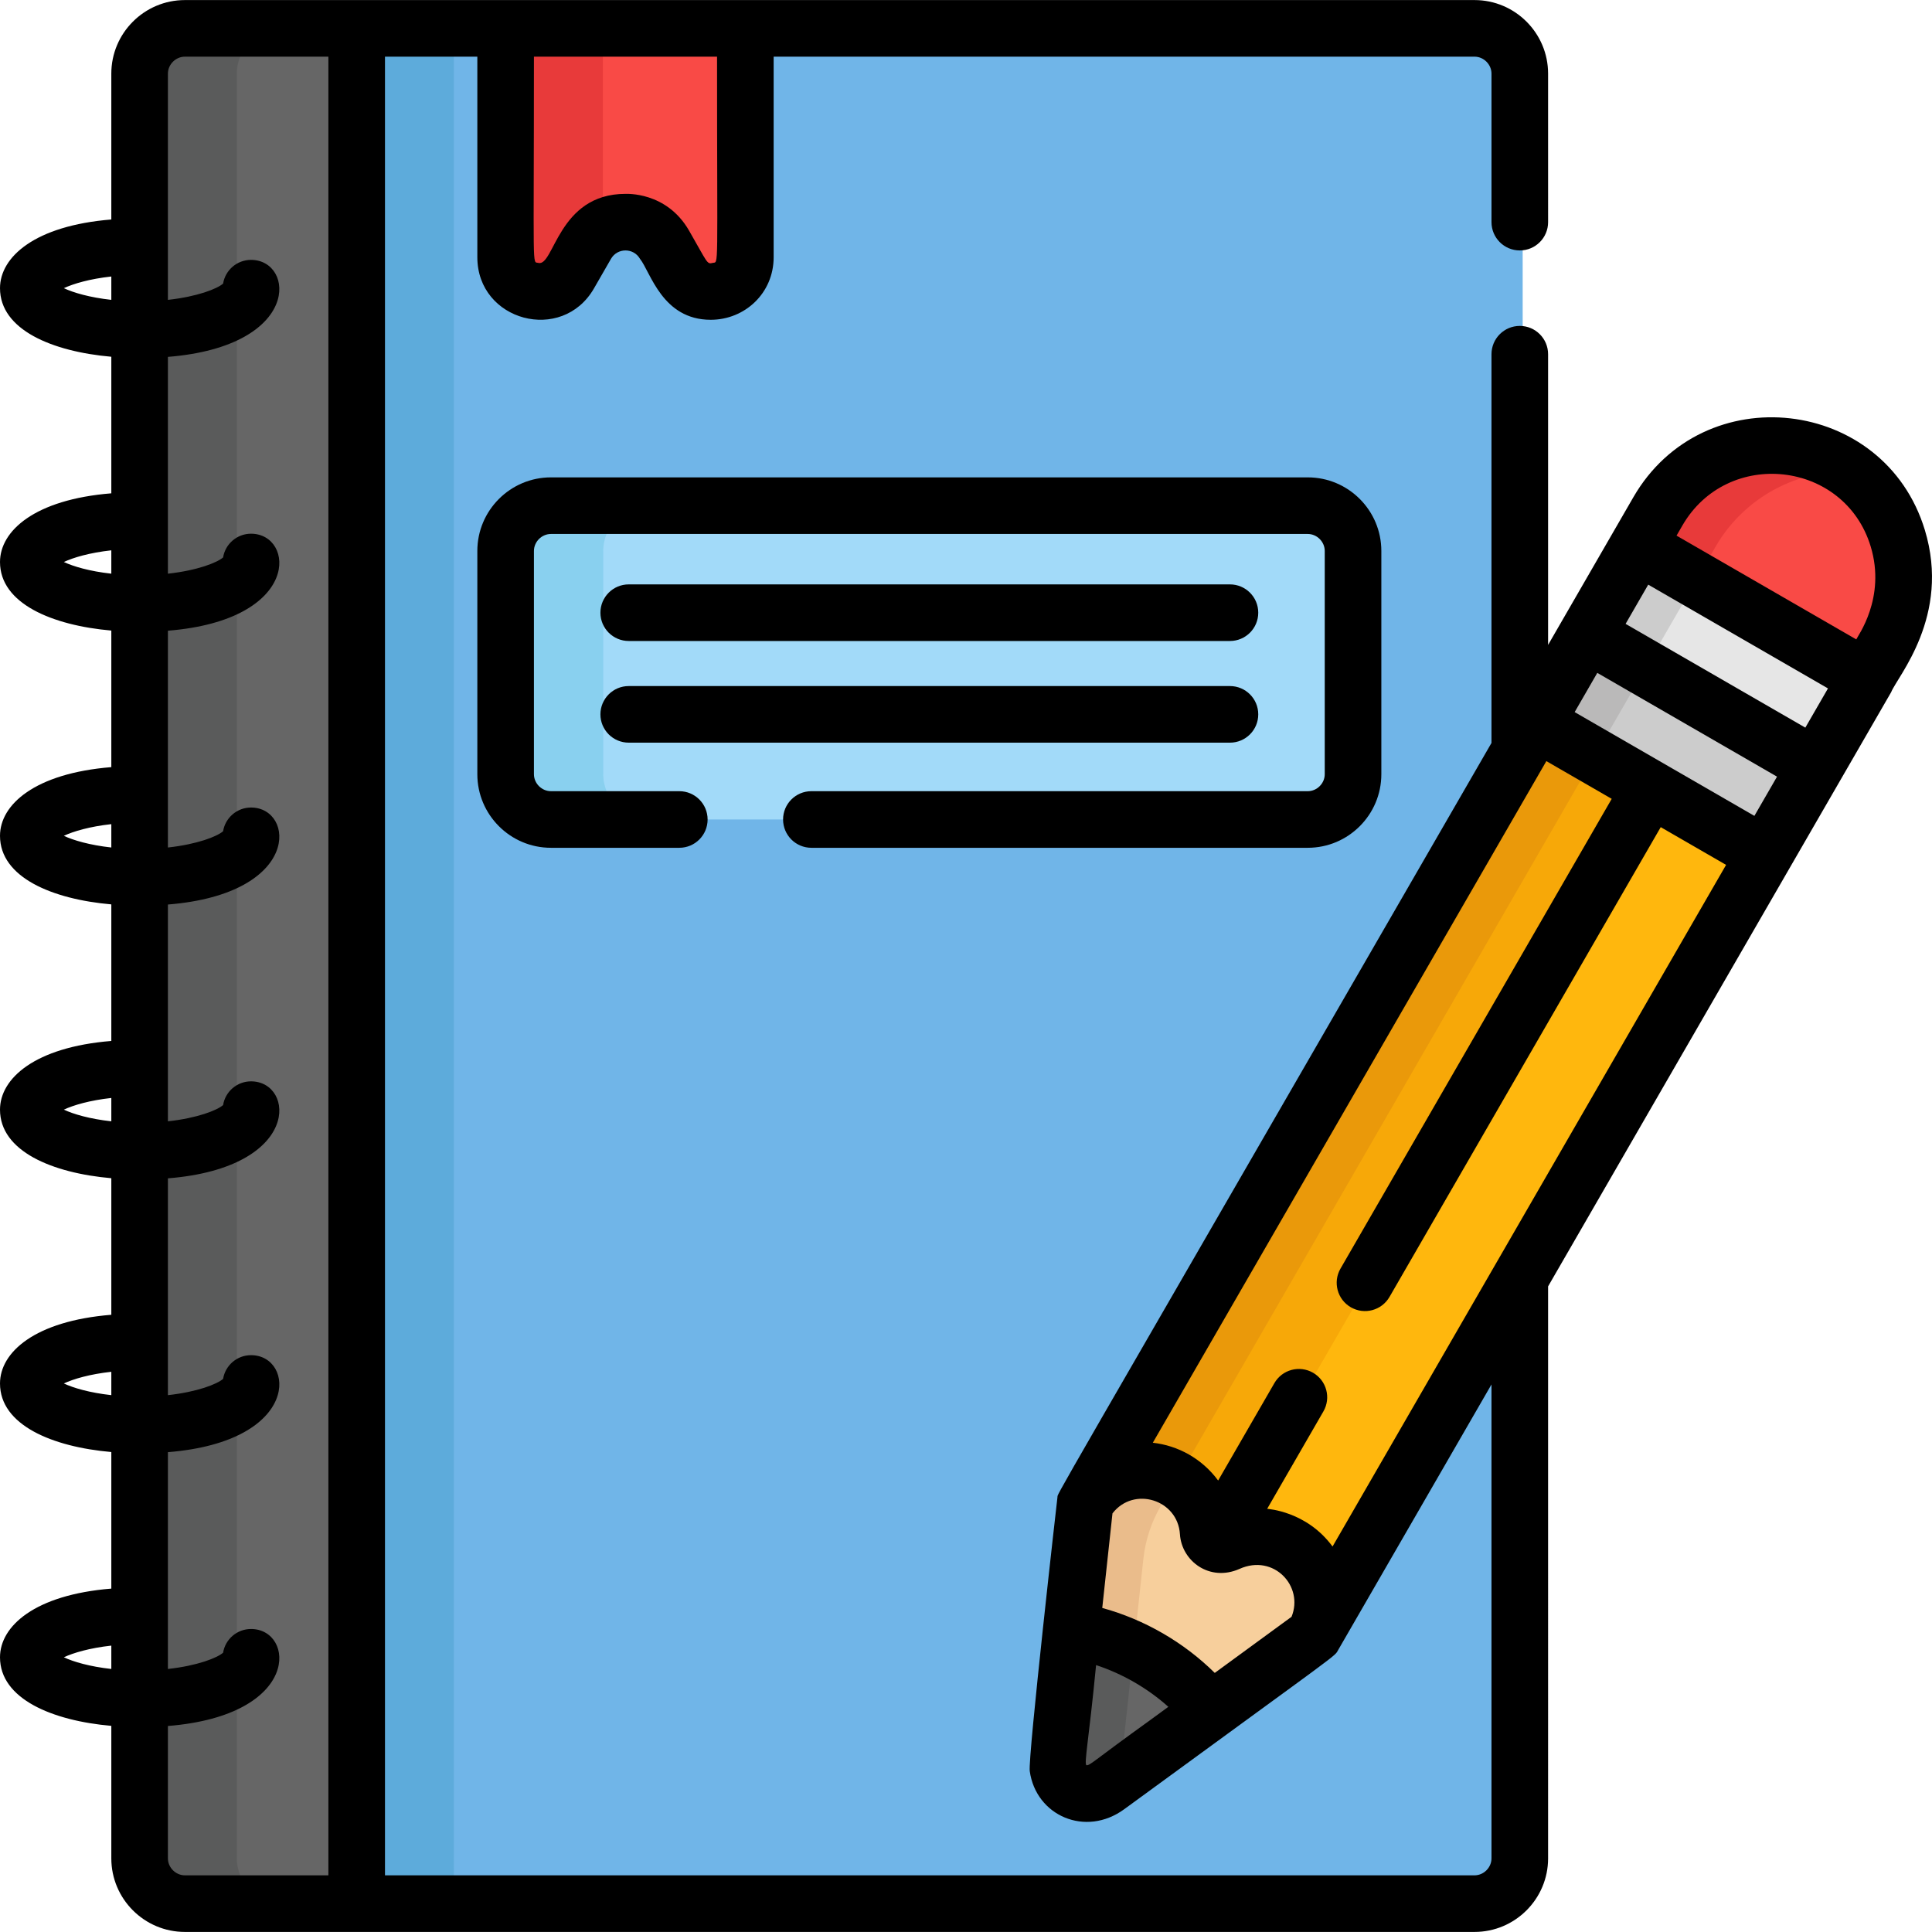
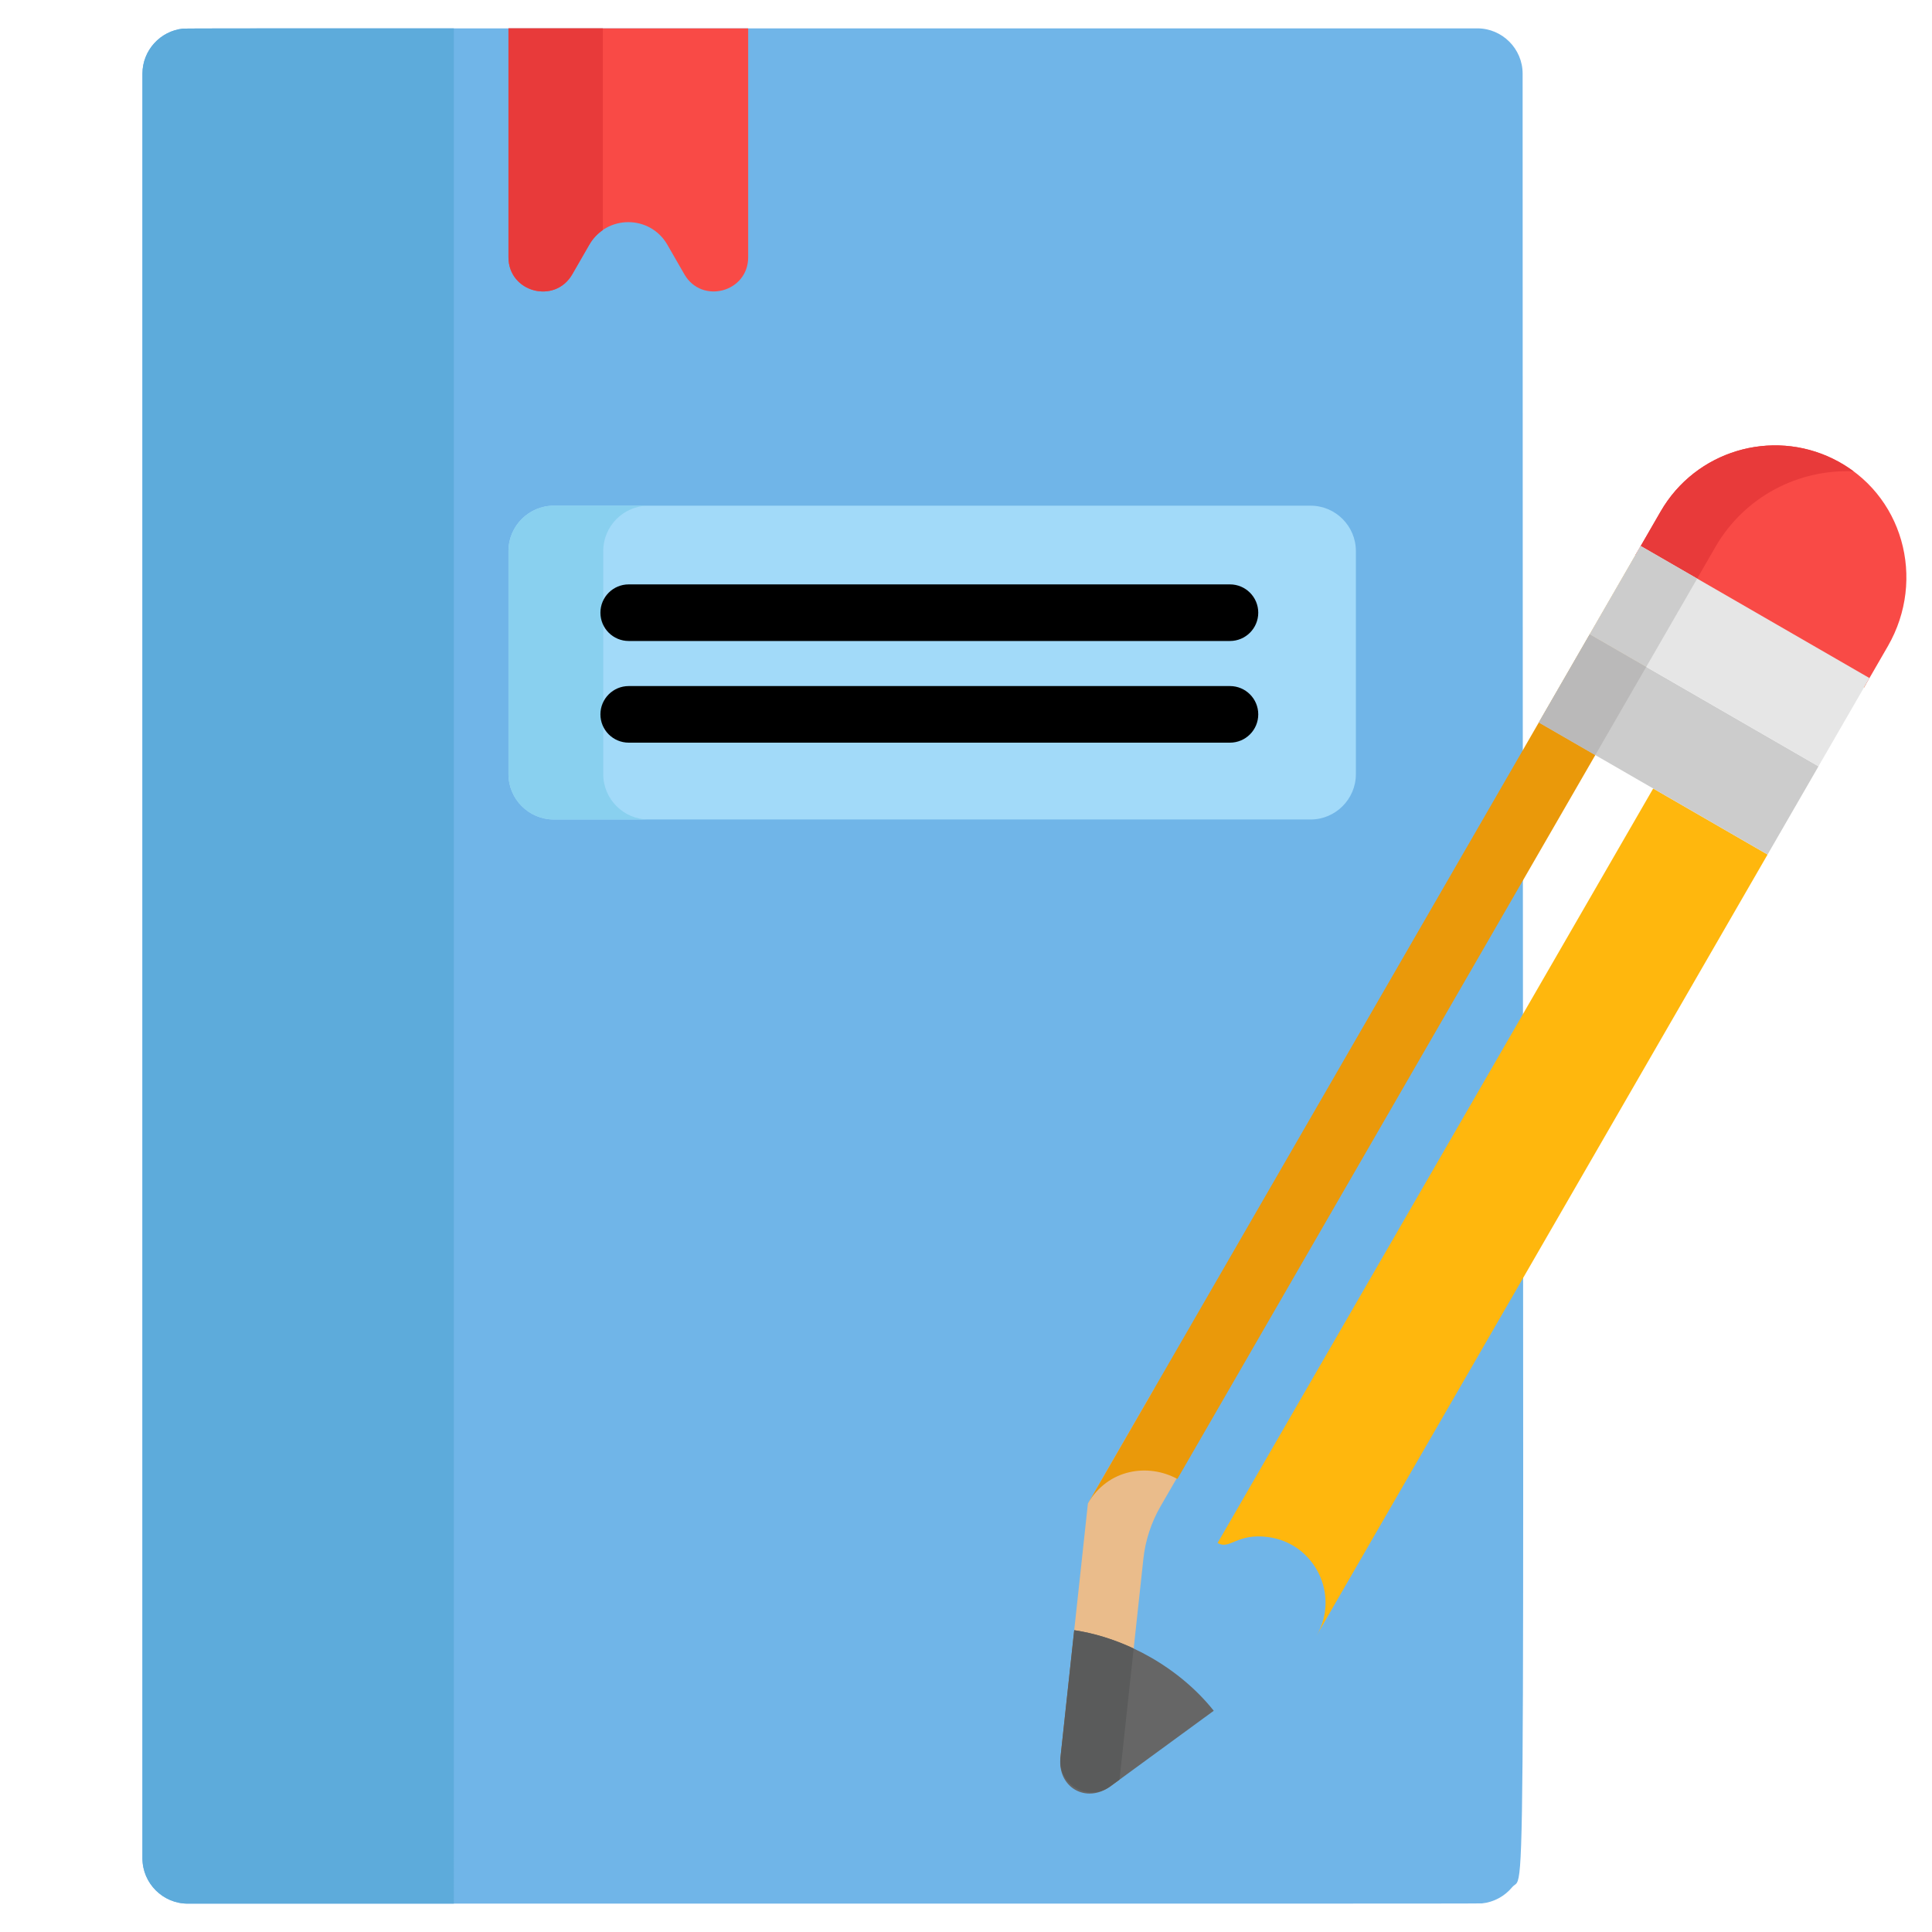
<svg xmlns="http://www.w3.org/2000/svg" version="1.1" id="Capa_1" x="0px" y="0px" viewBox="0 0 512.001 512.001" style="enable-background:new 0 0 512.001 512.001;" xml:space="preserve">
  <path style="fill:#70B5E8;" d="M391.512,7.517C135.044,7.533,49.475,7.482,48.527,7.579C42.465,8.2,37.75,13.36,37.75,19.517  c0,14.112,0,445.025,0,472.966c0,6.599,5.399,12,12,12c255.942-0.016,342.039,0.034,342.984-0.062  c3.217-0.329,6.068-1.943,8.029-4.316c3.874-4.69,2.749,27.539,2.749-480.588C403.512,12.918,398.113,7.517,391.512,7.517z" />
  <path style="fill:#5DABDB;" d="M120.274,7.518c-50.7,0.002-71.286,0.014-71.748,0.061C42.465,8.2,37.75,13.36,37.75,19.517  c0,14.112,0,445.025,0,472.966c0,6.599,5.399,12,12,12c25.12-0.002,48.597-0.003,70.525-0.003  C120.274,472.77,120.274,26.949,120.274,7.518z" />
-   <path style="fill:#666666;" d="M49.75,7.517c-6.6,0-12,5.4-12,12v472.966c0,6.6,5.4,12,12,12h45.525V7.517H49.75z" />
-   <path style="fill:#5A5B5B;" d="M62.764,492.483V19.517c0-6.6,5.4-12,12-12H49.75c-6.6,0-12,5.4-12,12v472.966c0,6.6,5.4,12,12,12  h25.014C68.163,504.483,62.764,499.083,62.764,492.483z" />
  <path style="fill:#F94A46;" d="M134.749,7.517v60.65c0,9.277,12.287,12.559,16.913,4.518l4.503-7.827  c4.59-7.979,16.102-7.979,20.693,0l4.503,7.827c4.626,8.041,16.913,4.759,16.913-4.518V7.517H134.749z" />
  <path style="fill:#E83A3A;" d="M159.749,7.517h-25v60.65c0,9.277,12.287,12.559,16.913,4.518l4.503-7.827  c0.941-1.635,2.181-2.916,3.584-3.881V7.517z" />
  <path style="fill:#A2DAF9;" d="M347.321,134.01H146.749c-6.6,0-12,5.4-12,12c0,19.146,0,40.367,0,59.164c0,6.6,5.4,12,12,12h200.572  c6.6,0,12-5.4,12-12c0-19.146,0-40.367,0-59.164C359.321,139.41,353.921,134.01,347.321,134.01z" />
  <path style="fill:#89D0EF;" d="M159.869,205.174c0-18.797,0-40.018,0-59.164c0-6.6,5.4-12,12-12h-25.12c-6.6,0-12,5.4-12,12  c0,19.146,0,40.367,0,59.164c0,6.6,5.4,12,12,12h25.12C165.269,217.174,159.869,211.774,159.869,205.174z" />
-   <path style="fill:#F7CF9C;" d="M305.928,367.916l-17.621,30.521l-7.273,67.317c-0.854,7.908,6.813,12.334,13.234,7.64l54.662-39.958  l16.624-28.794L305.928,367.916z" />
  <path style="fill:#EABC8B;" d="M307.557,399.192l12.893-22.331l-14.521-8.945l-17.621,30.521l-7.273,67.317  c-0.779,7.213,7.376,11.922,13.234,7.641l2.415-1.765l6.319-58.485C303.532,408.227,305.084,403.475,307.557,399.192z" />
-   <path style="fill:#F7A808;" d="M493.98,182.2l-60.622-35L288.306,398.438c8.641-14.966,31.531-9.593,32.623,7.66  c0.158,2.493,2.815,4.027,5.053,2.917c15.486-7.679,31.586,9.456,22.945,24.423L493.98,182.2z" />
+   <path style="fill:#F7A808;" d="M493.98,182.2l-60.622-35c8.641-14.966,31.531-9.593,32.623,7.66  c0.158,2.493,2.815,4.027,5.053,2.917c15.486-7.679,31.586,9.456,22.945,24.423L493.98,182.2z" />
  <path style="fill:#EA990A;" d="M312.017,391.94l136.31-236.097l-14.969-8.643L288.306,398.438  C293.618,389.237,304.309,387.733,312.017,391.94z" />
  <path style="fill:#F94A46;" d="M485.846,121.623c-16.399-8.081-36.479-2.15-45.752,13.911l-6.736,11.667l60.622,35l6.314-10.936  C510.57,153.465,504.281,130.708,485.846,121.623z" />
  <path style="fill:#E83A3A;" d="M454.605,144.945c7.761-13.442,22.122-20.688,36.626-20.028c-1.661-1.232-3.452-2.343-5.385-3.295  c-16.399-8.081-36.479-2.15-45.752,13.911l-6.736,11.667l14.959,8.637L454.605,144.945z" />
  <path style="fill:#FFB70D;" d="M468.427,226.458L348.928,433.437c6.223-10.779-0.498-24.467-12.865-26.098  c-8.399-1.104-10.085,3.475-13.387,1.568l115.44-199.949L468.427,226.458z" />
  <path style="fill:#666666;" d="M321.659,453.371l-27.392,20.024c-6.421,4.694-14.088,0.267-13.234-7.64l3.645-33.735  C298.64,434.114,312.761,442.195,321.659,453.371z" />
  <path style="fill:#5A5B5B;" d="M300.436,436.88c-5.077-2.384-10.428-4.061-15.758-4.86l-3.645,33.735v0.001  c-0.778,7.213,7.376,11.921,13.234,7.639l2.415-1.765L300.436,436.88z" />
  <rect x="409.861" y="183.76" transform="matrix(-0.866 -0.5 0.5 -0.866 731.485 590.526)" style="fill:#CCCCCC;" width="69.998" height="26.999" />
  <rect x="423.357" y="160.375" transform="matrix(-0.866 -0.5 0.5 -0.866 768.361 553.636)" style="fill:#E6E6E6;" width="69.998" height="26.999" />
  <rect x="413.389" y="170.583" transform="matrix(-0.866 -0.5 0.5 -0.866 695.475 554.521)" style="fill:#BAB9B9;" width="17.285" height="26.999" />
  <rect x="426.89" y="147.206" transform="matrix(-0.866 -0.5 0.5 -0.866 732.357 517.65)" style="fill:#CCCCCC;" width="17.285" height="26.999" />
-   <path d="M0,439.2c0,11.033,13.858,16.801,29.5,18.172v35.112c0,10.752,8.748,19.5,19.5,19.5c12.514,0,329.951,0,341.762,0  c10.752,0,19.5-8.748,19.5-19.5V340.907c14.056-24.345,85.141-147.468,90.912-157.465c1.632-4.146,15.871-20.119,8.933-42.978  c-10.705-35.271-58.731-40.77-77.258-8.681l-22.588,39.124V93.871c0-4.143-3.357-7.5-7.5-7.5s-7.5,3.357-7.5,7.5v103.017  C273.158,408.381,280.617,395.061,280.229,396.843c-0.023,0.105-7.844,68.899-7.335,72.517  c1.646,11.862,14.817,17.591,25.049,10.091c58.83-43.004,55.572-40.249,56.731-42.262l40.588-70.3v125.595c0,2.44-2.061,4.5-4.5,4.5  H102.024V15.017h24.475v53.15c0,16.928,22.463,22.947,30.914,8.258l4.503-7.827c1.704-2.961,5.982-2.972,7.691,0  c2.797,3.491,5.868,16.152,18.743,16.149c9.028,0,16.675-7.043,16.675-16.58v-53.15h185.737c2.439,0,4.5,2.06,4.5,4.5v39.354  c0,4.143,3.357,7.5,7.5,7.5s7.5-3.357,7.5-7.5V19.517c0-10.752-8.748-19.5-19.5-19.5c-11.533,0-329.219,0-341.762,0  c-10.752,0-19.5,8.748-19.5,19.5v38.65C9.197,59.808,0,68.12,0,76.371c0,11.033,13.858,16.801,29.5,18.172v36.191  C9.197,132.373,0,140.686,0,148.936c0,11.033,13.858,16.801,29.5,18.172v36.19C9.197,204.939,0,213.251,0,221.501  c0,11.033,13.858,16.801,29.5,18.172v36.191C9.197,277.505,0,285.817,0,294.068c0,11.033,13.858,16.801,29.5,18.172v36.191  C9.197,350.07,0,358.383,0,366.633c0,11.033,13.858,16.801,29.5,18.172v36.191C9.197,422.637,0,430.949,0,439.2z M287.923,467.805  L287.923,467.805c-0.691-0.387,0.652-6.872,2.55-26.536c6.815,2.229,13.558,6.038,19.154,11.059l-4.976,3.637  C289.977,466.5,288.889,467.904,287.923,467.805z M470.933,205.821l-6,10.392l-47.632-27.5l6-10.393  C438.453,187.069,455.78,197.073,470.933,205.821z M478.433,192.831c-15.152-8.748-32.48-18.752-47.632-27.5l6-10.393l47.632,27.5  L478.433,192.831z M409.801,201.703l17.321,10L355.243,336.2c-2.071,3.587-0.842,8.174,2.745,10.245  c3.587,2.069,8.174,0.842,10.245-2.745l71.879-124.497c4.273,2.467,13.037,7.527,17.321,10  c-4.043,7.003-90.342,156.478-104.293,180.641c-6.935-9.425-17.193-9.935-17.323-9.997l14.9-25.809  c2.071-3.587,0.842-8.174-2.745-10.245c-3.59-2.07-8.175-0.843-10.245,2.745l-14.906,25.818c-4.281-5.804-10.621-9.27-17.313-10.013  C311.425,372.097,407.54,205.62,409.801,201.703z M328.492,415.771c9.086-4.062,17.085,4.611,13.779,12.695l-20.345,14.872  c-8.162-8.066-18.534-14.12-29.816-17.215l2.707-25.058c5.631-7.29,17.299-3.672,17.877,5.508  C313.15,413.738,320.588,419.284,328.492,415.771z M495.753,144.82c4.152,13.682-3.547,23.858-3.82,24.628l-47.632-27.5l1.539-2.665  C457.792,118.582,488.836,122.03,495.753,144.82z M16.921,439.2c2.513-1.18,6.824-2.46,12.579-3.095v6.19  C23.745,441.66,19.434,440.38,16.921,439.2z M190.024,15.017c0,58.279,0.496,54.215-1.157,54.657  c-1.557,0.417-1.352-0.037-6.259-8.557c-5.999-10.427-16.737-9.713-16.847-9.743c-17.936,0-18.912,19.406-23.105,18.3  c-1.673-0.448-1.157,3.588-1.157-54.657C141.499,15.017,190.024,15.017,190.024,15.017z M49,15.017h38.025v481.966H49  c-2.439,0-4.5-2.06-4.5-4.5v-35.078c35.542-2.861,33.616-25.706,22.025-25.706c-3.729,0-6.823,2.722-7.402,6.287  c-1.586,1.37-6.757,3.443-14.623,4.308c0-7.264,0-50.957,0-57.455c35.542-2.861,33.616-25.706,22.025-25.706  c-3.729,0-6.823,2.722-7.402,6.287c-1.586,1.37-6.757,3.443-14.623,4.308c0-7.264,0-50.957,0-57.455  c35.542-2.861,33.616-25.706,22.025-25.706c-3.729,0-6.823,2.722-7.402,6.287c-1.586,1.37-6.757,3.443-14.623,4.308  c0-7.264,0-50.957,0-57.455c35.542-2.861,33.616-25.706,22.025-25.706c-3.729,0-6.823,2.722-7.402,6.287  c-1.586,1.37-6.757,3.443-14.623,4.308c0-7.264,0-50.956,0-57.454c35.542-2.861,33.616-25.706,22.025-25.706  c-3.729,0-6.822,2.722-7.402,6.286c-1.586,1.37-6.757,3.444-14.623,4.309c0-7.264,0-50.957,0-57.455  c35.542-2.861,33.616-25.706,22.025-25.706c-3.729,0-6.823,2.722-7.402,6.287c-1.586,1.37-6.757,3.443-14.623,4.308  c0-17.519,0-31.73,0-59.948C44.5,17.078,46.561,15.017,49,15.017z M16.921,76.371c2.513-1.18,6.824-2.46,12.579-3.095v6.19  C23.745,78.831,19.434,77.551,16.921,76.371z M16.922,148.936c2.512-1.18,6.823-2.46,12.578-3.095v6.189  C23.745,151.396,19.434,150.115,16.922,148.936z M16.921,221.501c2.513-1.18,6.824-2.46,12.579-3.095v6.19  C23.745,223.962,19.434,222.681,16.921,221.501z M16.921,294.068c2.513-1.18,6.824-2.46,12.579-3.095v6.19  C23.745,296.528,19.434,295.248,16.921,294.068z M16.921,366.633c2.513-1.18,6.824-2.46,12.579-3.095v6.19  C23.745,369.094,19.434,367.813,16.921,366.633z" />
  <path d="M166.619,169.87h159.332c4.143,0,7.5-3.357,7.5-7.5c0-4.143-3.357-7.5-7.5-7.5H166.619c-4.143,0-7.5,3.357-7.5,7.5  C159.119,166.512,162.477,169.87,166.619,169.87z" />
  <path d="M166.619,196.813h159.332c4.143,0,7.5-3.357,7.5-7.5c0-4.143-3.357-7.5-7.5-7.5H166.619c-4.143,0-7.5,3.357-7.5,7.5  C159.119,193.456,162.477,196.813,166.619,196.813z" />
-   <path d="M215.024,224.673h131.547c10.752,0,19.5-8.748,19.5-19.5v-59.164c0-10.752-8.748-19.5-19.5-19.5H145.999  c-10.752,0-19.5,8.748-19.5,19.5v59.164c0,10.752,8.748,19.5,19.5,19.5h34.025c4.143,0,7.5-3.357,7.5-7.5c0-4.143-3.357-7.5-7.5-7.5  h-34.025c-2.439,0-4.5-2.061-4.5-4.5v-59.164c0-2.439,2.061-4.5,4.5-4.5h200.572c2.439,0,4.5,2.061,4.5,4.5v59.164  c0,2.439-2.061,4.5-4.5,4.5H215.024c-4.143,0-7.5,3.357-7.5,7.5C207.524,221.316,210.882,224.673,215.024,224.673z" />
  <g>
</g>
  <g>
</g>
  <g>
</g>
  <g>
</g>
  <g>
</g>
  <g>
</g>
  <g>
</g>
  <g>
</g>
  <g>
</g>
  <g>
</g>
  <g>
</g>
  <g>
</g>
  <g>
</g>
  <g>
</g>
  <g>
</g>
</svg>